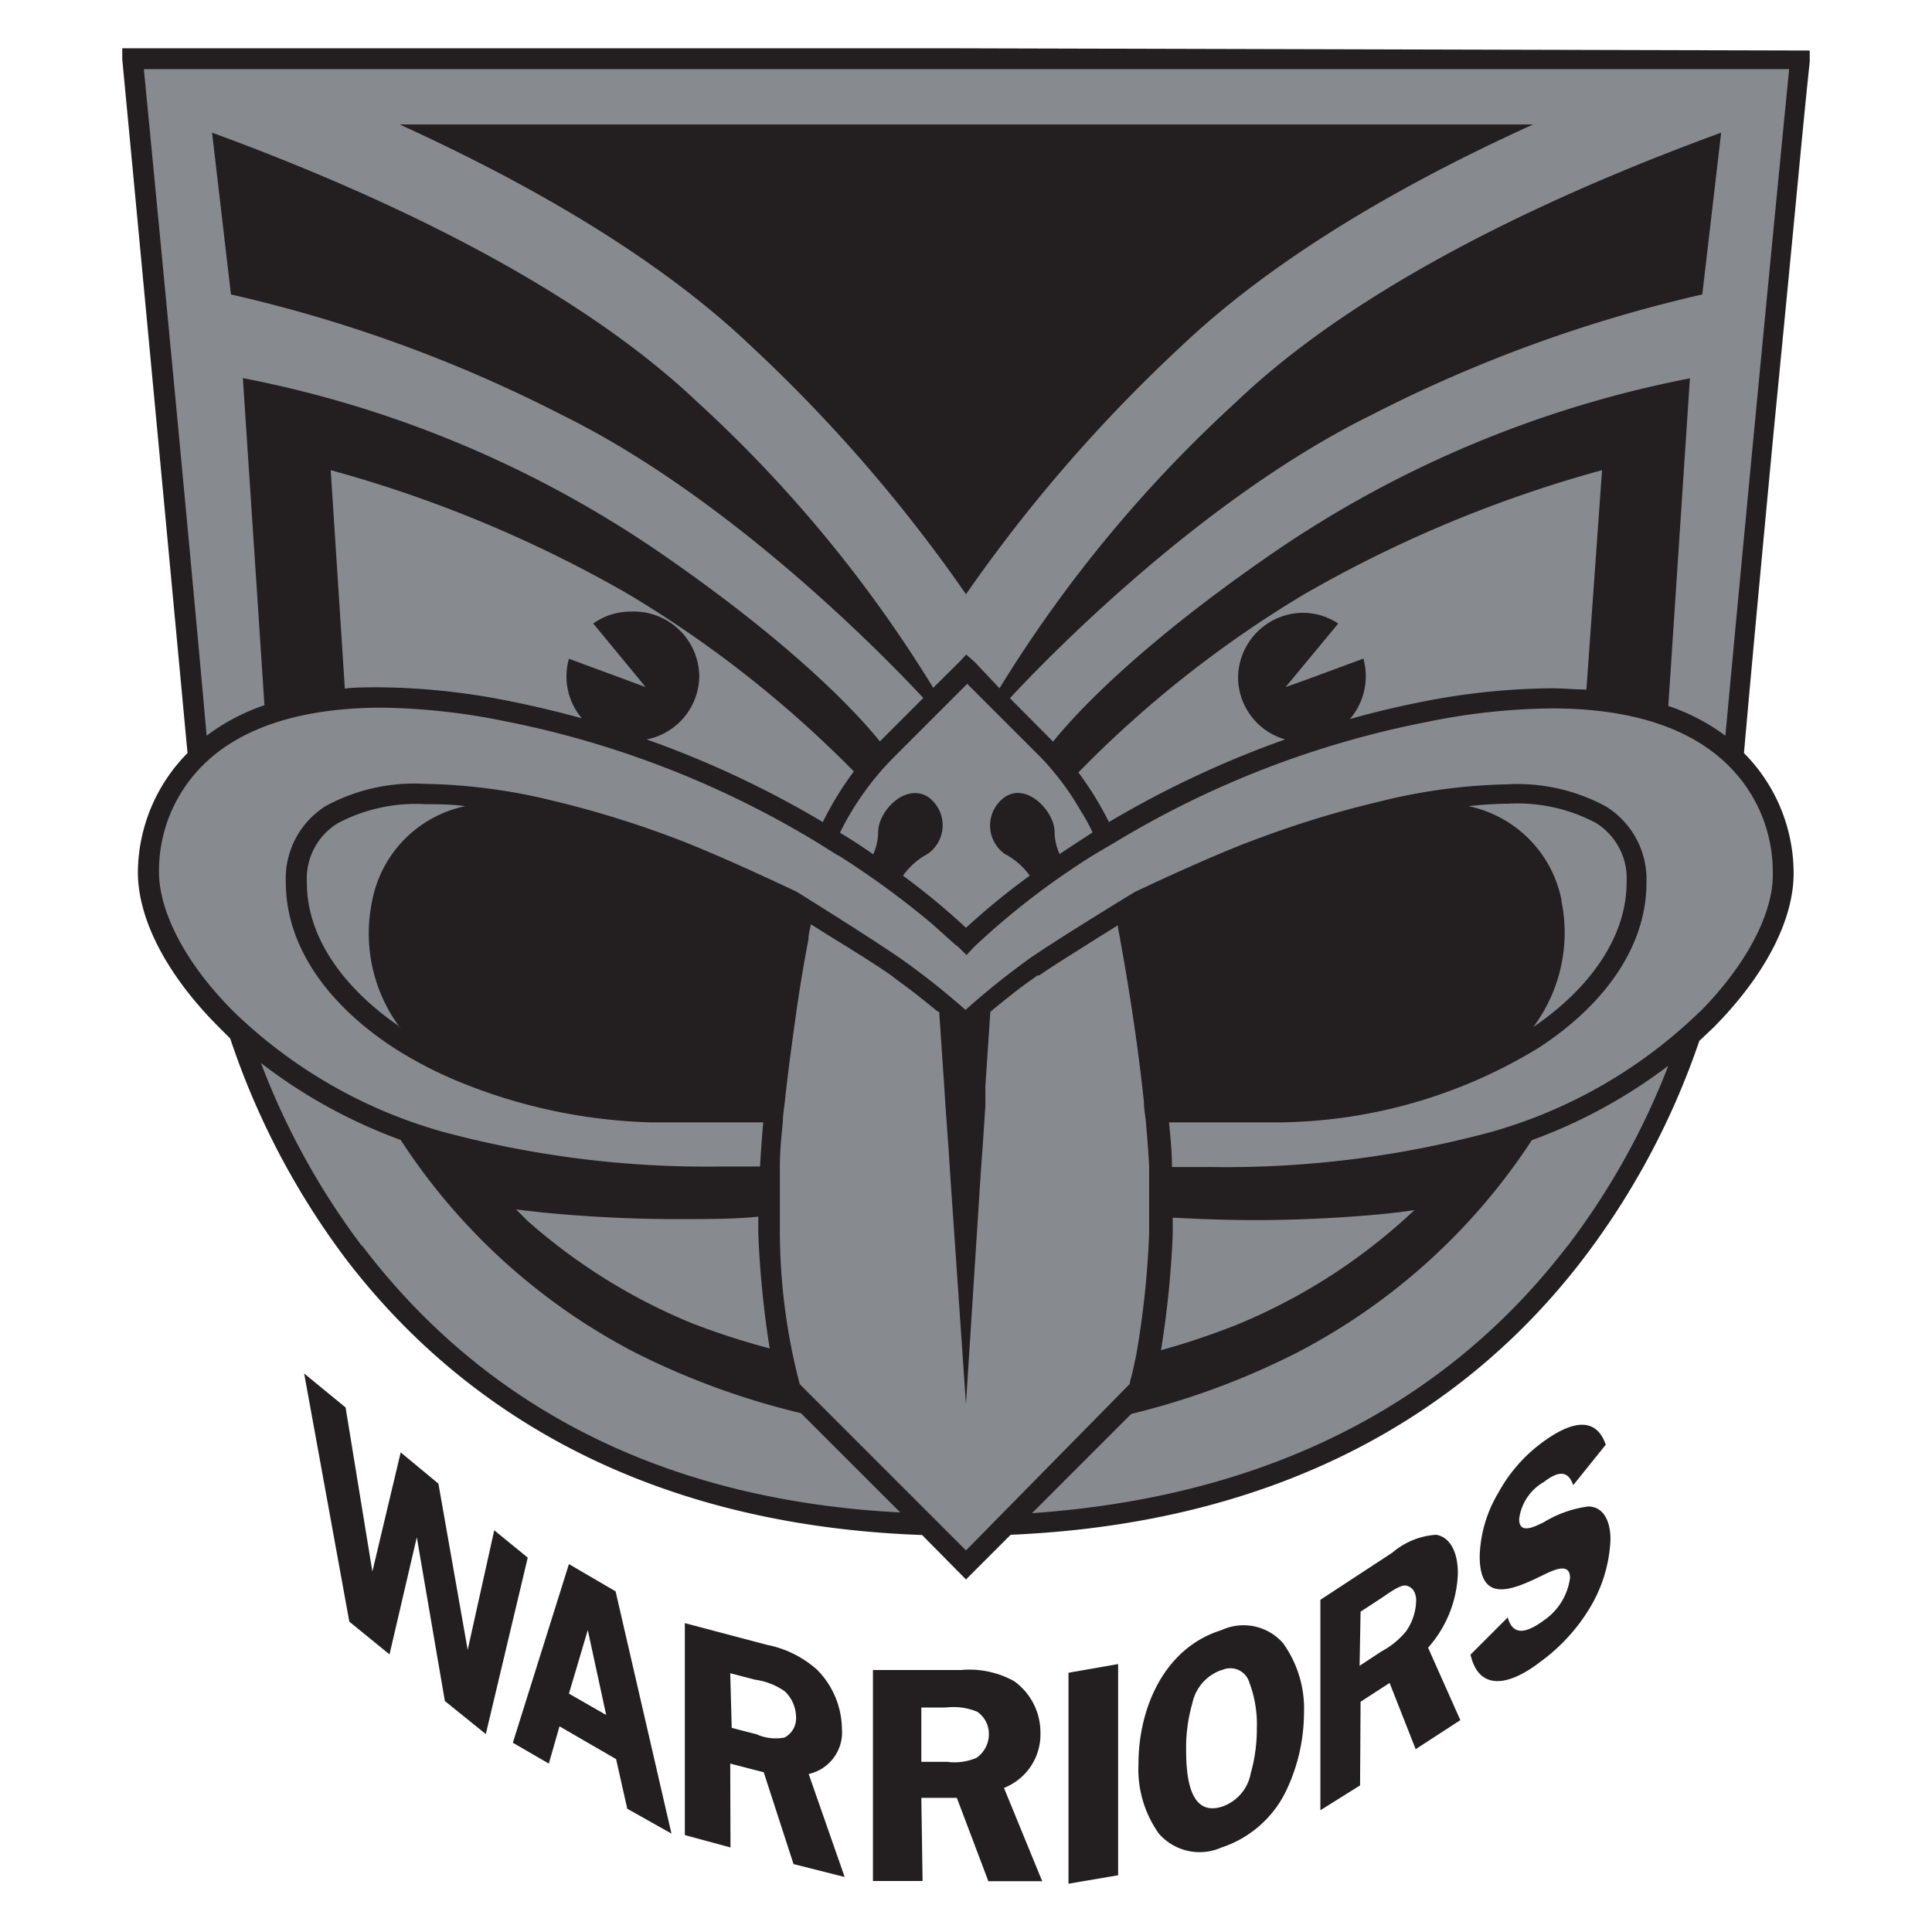
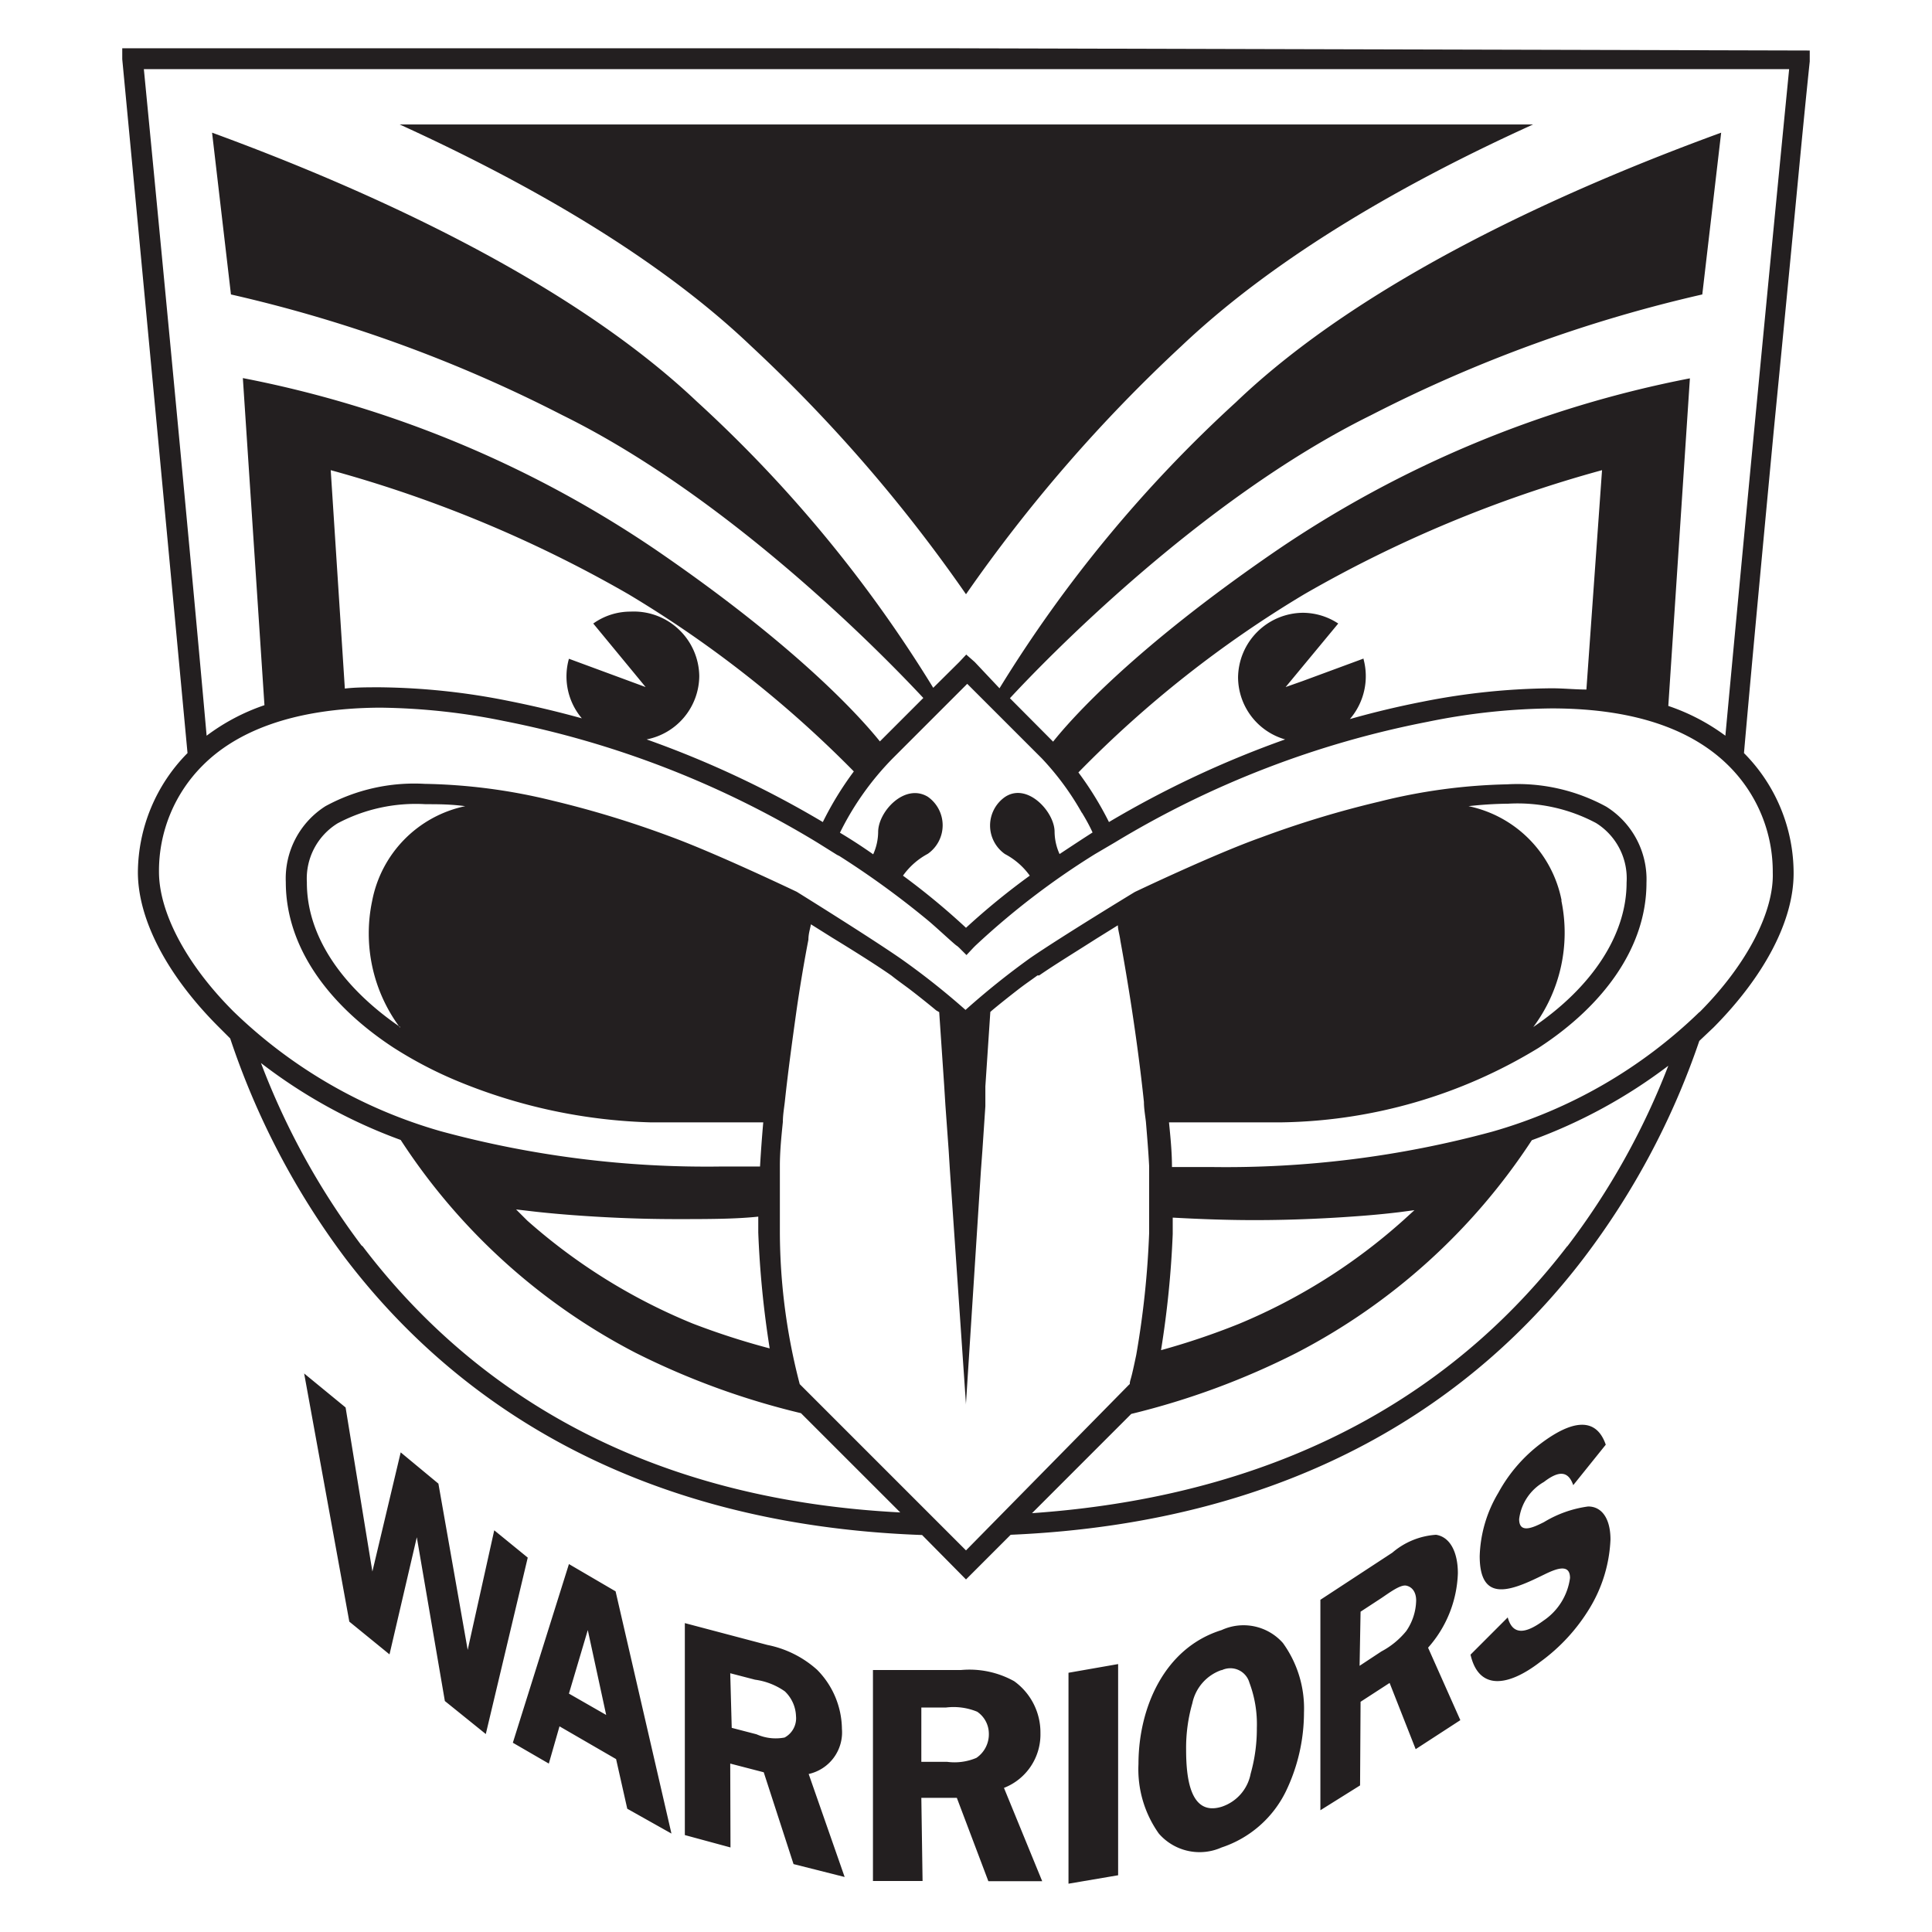
<svg xmlns="http://www.w3.org/2000/svg" viewBox="0 0 100 100" stroke-miterlimit="2" stroke-linejoin="round" fill-rule="evenodd" clip-rule="evenodd">
-   <path fill="#878a8f" d="m89.697 39.084 3.363-36.15-86.104.246 3.279 35.904-2.115 2.605c-1.315 7.67 3.838 11.534 3.838 11.534l6.543 11.727c5.395 7.103 14.638 13.551 29.666 13.963l1.833 2.122 1.901-2.122c14.9-.552 24.336-6.936 29.717-13.963l6.592-11.727 4.383-6.601s-.736-5.697-2.896-7.538z" />
  <path fill="#231f20" d="m61.149 17.913c4.971-4.713 11.715-8.529 18.202-11.47h-58.663c6.423 2.929 13.23 6.743 18.188 11.47a79.11 79.11 0 0 1 11.124 12.845 79.178 79.178 0 0 1 11.149-12.845zm-13.461 70.467h1.285a3.204 3.204 0 0 1 1.605.218c.368.249.593.661.604 1.104.022.511-.221.998-.643 1.285a2.893 2.893 0 0 1 -1.516.205h-1.335zm0 4.675h1.837l1.632 4.316h2.787l-1.979-4.83a2.967 2.967 0 0 0 1.888-2.825 3.266 3.266 0 0 0 -1.361-2.698 4.761 4.761 0 0 0 -2.749-.578h-4.559v10.919h2.568zm10.186 4.008-2.569.437v-10.918l2.569-.45zm5.356-10.61a1.026 1.026 0 0 1 1.439.642c.281.75.412 1.549.385 2.351a8.541 8.541 0 0 1 -.321 2.363 2.24 2.24 0 0 1 -1.503 1.709c-1.67.513-1.837-1.606-1.837-2.981a8.376 8.376 0 0 1 .322-2.376c.165-.8.742-1.456 1.515-1.721zm0 9.171a5.69 5.69 0 0 0 3.314-2.877 9.429 9.429 0 0 0 .95-4.111 5.778 5.778 0 0 0 -1.091-3.595 2.718 2.718 0 0 0 -3.173-.669c-2.98.925-4.303 4.047-4.303 6.936a5.74 5.74 0 0 0 1.054 3.597 2.793 2.793 0 0 0 3.249.719zm7.193-12.203 1.079-.706c.386-.257.977-.707 1.285-.643.308.066.513.335.513.771a2.882 2.882 0 0 1 -.513 1.58c-.354.434-.79.793-1.285 1.054l-1.13.745zm0 4.663 1.503-.975 1.349 3.428 2.312-1.502-1.67-3.751a6.091 6.091 0 0 0 1.542-3.853c0-1.066-.386-1.876-1.131-1.991a3.859 3.859 0 0 0 -2.26.925l-3.725 2.44v10.893l2.054-1.285zm11.008-11.213c-.257-.733-.732-.771-1.516-.167a2.577 2.577 0 0 0 -1.284 1.926c0 .797.77.411 1.284.155a5.915 5.915 0 0 1 2.287-.81c.719 0 1.156.643 1.156 1.709a7.441 7.441 0 0 1 -1.079 3.558 9.547 9.547 0 0 1 -2.569 2.787c-1.67 1.285-3.173 1.464-3.596-.385l1.926-1.927c.257.938.925.848 1.85.167a3.165 3.165 0 0 0 1.374-2.209c0-.899-1.002-.334-1.541-.078-1.58.771-3.134 1.337-3.134-1.052a6.76 6.76 0 0 1 .963-3.276 7.953 7.953 0 0 1 2.222-2.569c1.542-1.155 2.826-1.413 3.34.077zm-43.634 9.736 1.285.334a3.483 3.483 0 0 1 1.542.604c.352.335.561.797.577 1.285.044.451-.19.89-.591 1.104a2.435 2.435 0 0 1 -1.451-.167l-1.285-.334zm0 4.676 1.734.45 1.542 4.752 2.646.668-1.862-5.331a2.207 2.207 0 0 0 1.721-2.337 4.42 4.42 0 0 0 -1.285-3.058 5.43 5.43 0 0 0 -2.568-1.284l-4.278-1.131v10.971l2.363.641zm-8.349-3.622.976-3.289.952 4.394zm2.415-5.293-2.415-1.412-2.903 9.248 1.862 1.079.553-1.928 2.929 1.696.578 2.569 2.287 1.285zm-6.718 7.386-2.119-1.709-1.452-8.477-1.413 6.063-2.08-1.695-2.338-12.845 2.145 1.76 1.285 7.874.102.616 1.465-6.166 1.952 1.618 1.516 8.607.09-.411 1.284-5.781 1.734 1.414zm24.392-87.254h-43.209v.564s.218 2.287.552 5.82c.732 7.744 2.017 21.424 2.826 30.095a8.852 8.852 0 0 0 -2.569 6.165c0 2.441 1.503 5.318 4.136 7.964l.642.642a39.994 39.994 0 0 0 5.973 11.394c5.523 7.244 14.771 13.769 29.839 14.308l2.273 2.3 2.312-2.312c14.938-.643 24.148-7.103 29.633-14.283 2.6-3.41 4.63-7.219 6.011-11.279l.745-.705c2.634-2.659 4.136-5.524 4.136-7.965a8.819 8.819 0 0 0 -2.569-6.229c.412-4.701.99-10.841 1.542-16.698.488-4.971.95-9.763 1.285-13.282.333-3.52.577-5.819.577-5.819v-.565zm-30.827 61.963a38.23 38.23 0 0 1 -5.202-9.441 26.947 26.947 0 0 0 7.232 3.982 32.107 32.107 0 0 0 12.163 11.02 39.425 39.425 0 0 0 8.555 3.122l5.139 5.137c-14.053-.719-22.608-6.91-27.822-13.769zm8.003-1.862.77.089s.81.103 2.184.206c1.374.102 3.211.205 5.343.205 1.593 0 3.044 0 4.238-.128v.822c.077 2.009.275 4.012.591 5.998a38.136 38.136 0 0 1 -3.981-1.285 29.982 29.982 0 0 1 -8.567-5.33zm23.287 17.648-8.606-8.606a31.34 31.34 0 0 1 -1.028-7.835v-3.468c0-.745.078-1.516.155-2.274 0-.347.064-.707.103-1.054.167-1.566.384-3.134.577-4.521.193-1.386.45-2.864.642-3.853 0-.308.091-.566.13-.796l1.104.693c.989.604 2.183 1.349 2.979 1.901l.091.064c.32.258.694.514 1.027.771.334.257.899.706 1.285 1.028l.154.089.257 3.79.064 1.028.167 2.312.064 1.027.835 12.164v1.541-.771.771-1.631l.771-12.022.076-1.029.155-2.312v-1.027l.257-3.853.103-.09c.384-.321.822-.668 1.284-1.028.462-.359.707-.513 1.053-.771h.09c.796-.552 1.992-1.283 2.955-1.9l1.117-.694c0 .218.09.488.129.797.334 1.824.873 5.047 1.219 8.349 0 .333.065.694.103 1.027.064.771.129 1.541.167 2.287v3.481a46.829 46.829 0 0 1 -.667 6.294c-.129.616-.219 1.027-.296 1.283-.076.258 0 .206-.076.258zm31.122-15.748c-5.201 6.782-13.717 12.845-27.705 13.821l5.137-5.138a39.428 39.428 0 0 0 8.555-3.16 32.272 32.272 0 0 0 12.178-11.008 26.93 26.93 0 0 0 7.064-3.853 37.922 37.922 0 0 1 -5.229 9.351zm-21.025 5.369c.32-1.986.522-3.988.603-5.998v-.848c1.182.064 2.633.129 4.238.129 2.095 0 3.982-.103 5.343-.205a45.948 45.948 0 0 0 2.159-.207l.771-.103-.566.515a29.965 29.965 0 0 1 -8.515 5.369c-1.318.53-2.665.985-4.033 1.362zm27.872-17.494a25.373 25.373 0 0 1 -10.75 6.204 52.61 52.61 0 0 1 -14.58 1.824h-1.978c0-.77-.077-1.541-.154-2.312h5.871a26.251 26.251 0 0 0 13.255-3.853c3.404-2.21 5.588-5.241 5.588-8.543a4.436 4.436 0 0 0 -2.081-3.943 9.58 9.58 0 0 0 -5.138-1.156c-2.236.048-4.46.349-6.628.899a51.28 51.28 0 0 0 -6.101 1.85c-2.428.86-6.539 2.825-6.539 2.825s-3.724 2.262-5.395 3.405a40.19 40.19 0 0 0 -3.364 2.697 38.528 38.528 0 0 0 -3.341-2.646c-1.669-1.156-5.394-3.468-5.394-3.468s-4.11-1.965-6.525-2.852a51.771 51.771 0 0 0 -6.101-1.863 29.632 29.632 0 0 0 -6.628-.872 9.612 9.612 0 0 0 -5.139 1.155 4.433 4.433 0 0 0 -2.054 3.931c0 3.34 2.183 6.346 5.574 8.567a21.248 21.248 0 0 0 3.288 1.721 28.141 28.141 0 0 0 9.981 2.146h5.87a75.866 75.866 0 0 0 -.167 2.286h-1.965a52.502 52.502 0 0 1 -14.554-1.824 25.433 25.433 0 0 1 -10.738-6.204c-2.569-2.569-3.853-5.241-3.853-7.218a7.706 7.706 0 0 1 2.273-5.523c1.67-1.671 4.521-2.955 9.172-2.981 2.157.025 4.309.256 6.421.694a49.621 49.621 0 0 1 16.198 6.281l1.027.642.129.064a45.399 45.399 0 0 1 4.624 3.366c.514.436 1.413 1.284 1.464 1.284l.103.09.385.385.361-.385.089-.09a39.59 39.59 0 0 1 6.205-4.753l1.027-.603a49.435 49.435 0 0 1 16.184-6.242 33.415 33.415 0 0 1 6.423-.694c4.649 0 7.475 1.285 9.171 2.979a7.725 7.725 0 0 1 2.273 5.523c.064 1.979-1.284 4.702-3.789 7.219v-.012zm-7.141-5.767a6.2 6.2 0 0 0 -4.817-4.882 19.868 19.868 0 0 1 2.055-.128 8.63 8.63 0 0 1 4.547 1.002 3.376 3.376 0 0 1 1.579 3.083c0 2.697-1.772 5.394-4.829 7.475a8.152 8.152 0 0 0 1.451-6.55zm-60.115 6.55c-3.056-2.093-4.841-4.752-4.829-7.488a3.355 3.355 0 0 1 1.593-3.057 8.625 8.625 0 0 1 4.547-.989c.643 0 1.284 0 2.055.102a6.2 6.2 0 0 0 -4.817 4.907 8.155 8.155 0 0 0 1.439 6.551zm49.839-19.062-3.135 1.157-.873.308 2.723-3.288a3.338 3.338 0 0 0 -1.846-.556 3.386 3.386 0 0 0 -3.339 3.339 3.36 3.36 0 0 0 2.436 3.215 51.933 51.933 0 0 0 -9.119 4.277 16.995 16.995 0 0 0 -1.581-2.568 57.845 57.845 0 0 1 11.69-9.223 65.4 65.4 0 0 1 15.413-6.422l-.809 11.354c-.578 0-1.182-.064-1.798-.064-2.244.019-4.48.252-6.68.694a46.27 46.27 0 0 0 -3.764.899 3.401 3.401 0 0 0 .694-3.147zm-14.554 7.965c.258.423.438.77.553 1.027-.604.386-1.182.77-1.708 1.117a2.86 2.86 0 0 1 -.258-1.155c0-1.028-1.412-2.57-2.568-1.799a1.805 1.805 0 0 0 -.771 1.477c0 .588.289 1.141.771 1.477.509.268.949.65 1.284 1.118a36.798 36.798 0 0 0 -3.301 2.698 36.91 36.91 0 0 0 -3.262-2.698 3.74 3.74 0 0 1 1.284-1.13 1.803 1.803 0 0 0 0-2.955c-1.195-.719-2.569.771-2.569 1.825a2.86 2.86 0 0 1 -.257 1.155 27.433 27.433 0 0 0 -1.721-1.118 14.835 14.835 0 0 1 2.736-3.853l3.853-3.853 3.854 3.853a14.294 14.294 0 0 1 2.08 2.826zm-13.409.487a51.52 51.52 0 0 0 -9.12-4.277 3.37 3.37 0 0 0 2.725-3.283 3.388 3.388 0 0 0 -3.56-3.332 3.304 3.304 0 0 0 -1.927.617l2.119 2.569.591.719-3.969-1.465a3.356 3.356 0 0 0 .668 3.084 52.79 52.79 0 0 0 -3.789-.9 35.403 35.403 0 0 0 -6.653-.707c-.643 0-1.285 0-1.825.066l-.731-11.304a65.52 65.52 0 0 1 15.413 6.422 58.55 58.55 0 0 1 11.663 9.171 16.93 16.93 0 0 0 -1.605 2.62zm46.716-4.469a10.7 10.7 0 0 0 -2.954-1.541l1.118-16.956a57.403 57.403 0 0 0 -21.4 8.914c-7.386 5.061-10.61 8.697-11.561 9.891l-2.235-2.248c1.748-1.888 9.826-10.276 18.677-14.643a73.094 73.094 0 0 1 17.16-6.256l.977-8.374c-8.093 2.954-18.523 7.643-25.112 13.949a68.764 68.764 0 0 0 -12.241 14.81l-1.284-1.362-.437-.384-.36.384-1.349 1.337a68.593 68.593 0 0 0 -12.228-14.81c-6.628-6.281-17.032-10.97-25.099-13.924l.977 8.374a72.83 72.83 0 0 1 17.147 6.244c8.864 4.366 16.93 12.754 18.69 14.642l-2.248 2.248c-.95-1.181-4.175-4.83-11.56-9.89a57.43 57.43 0 0 0 -21.413-8.915l1.118 16.93a10.724 10.724 0 0 0 -2.993 1.58c-1.028-11.56-2.903-30.956-3.249-34.502h85.16a6752.225 6752.225 0 0 0 -3.301 34.502z" />
</svg>